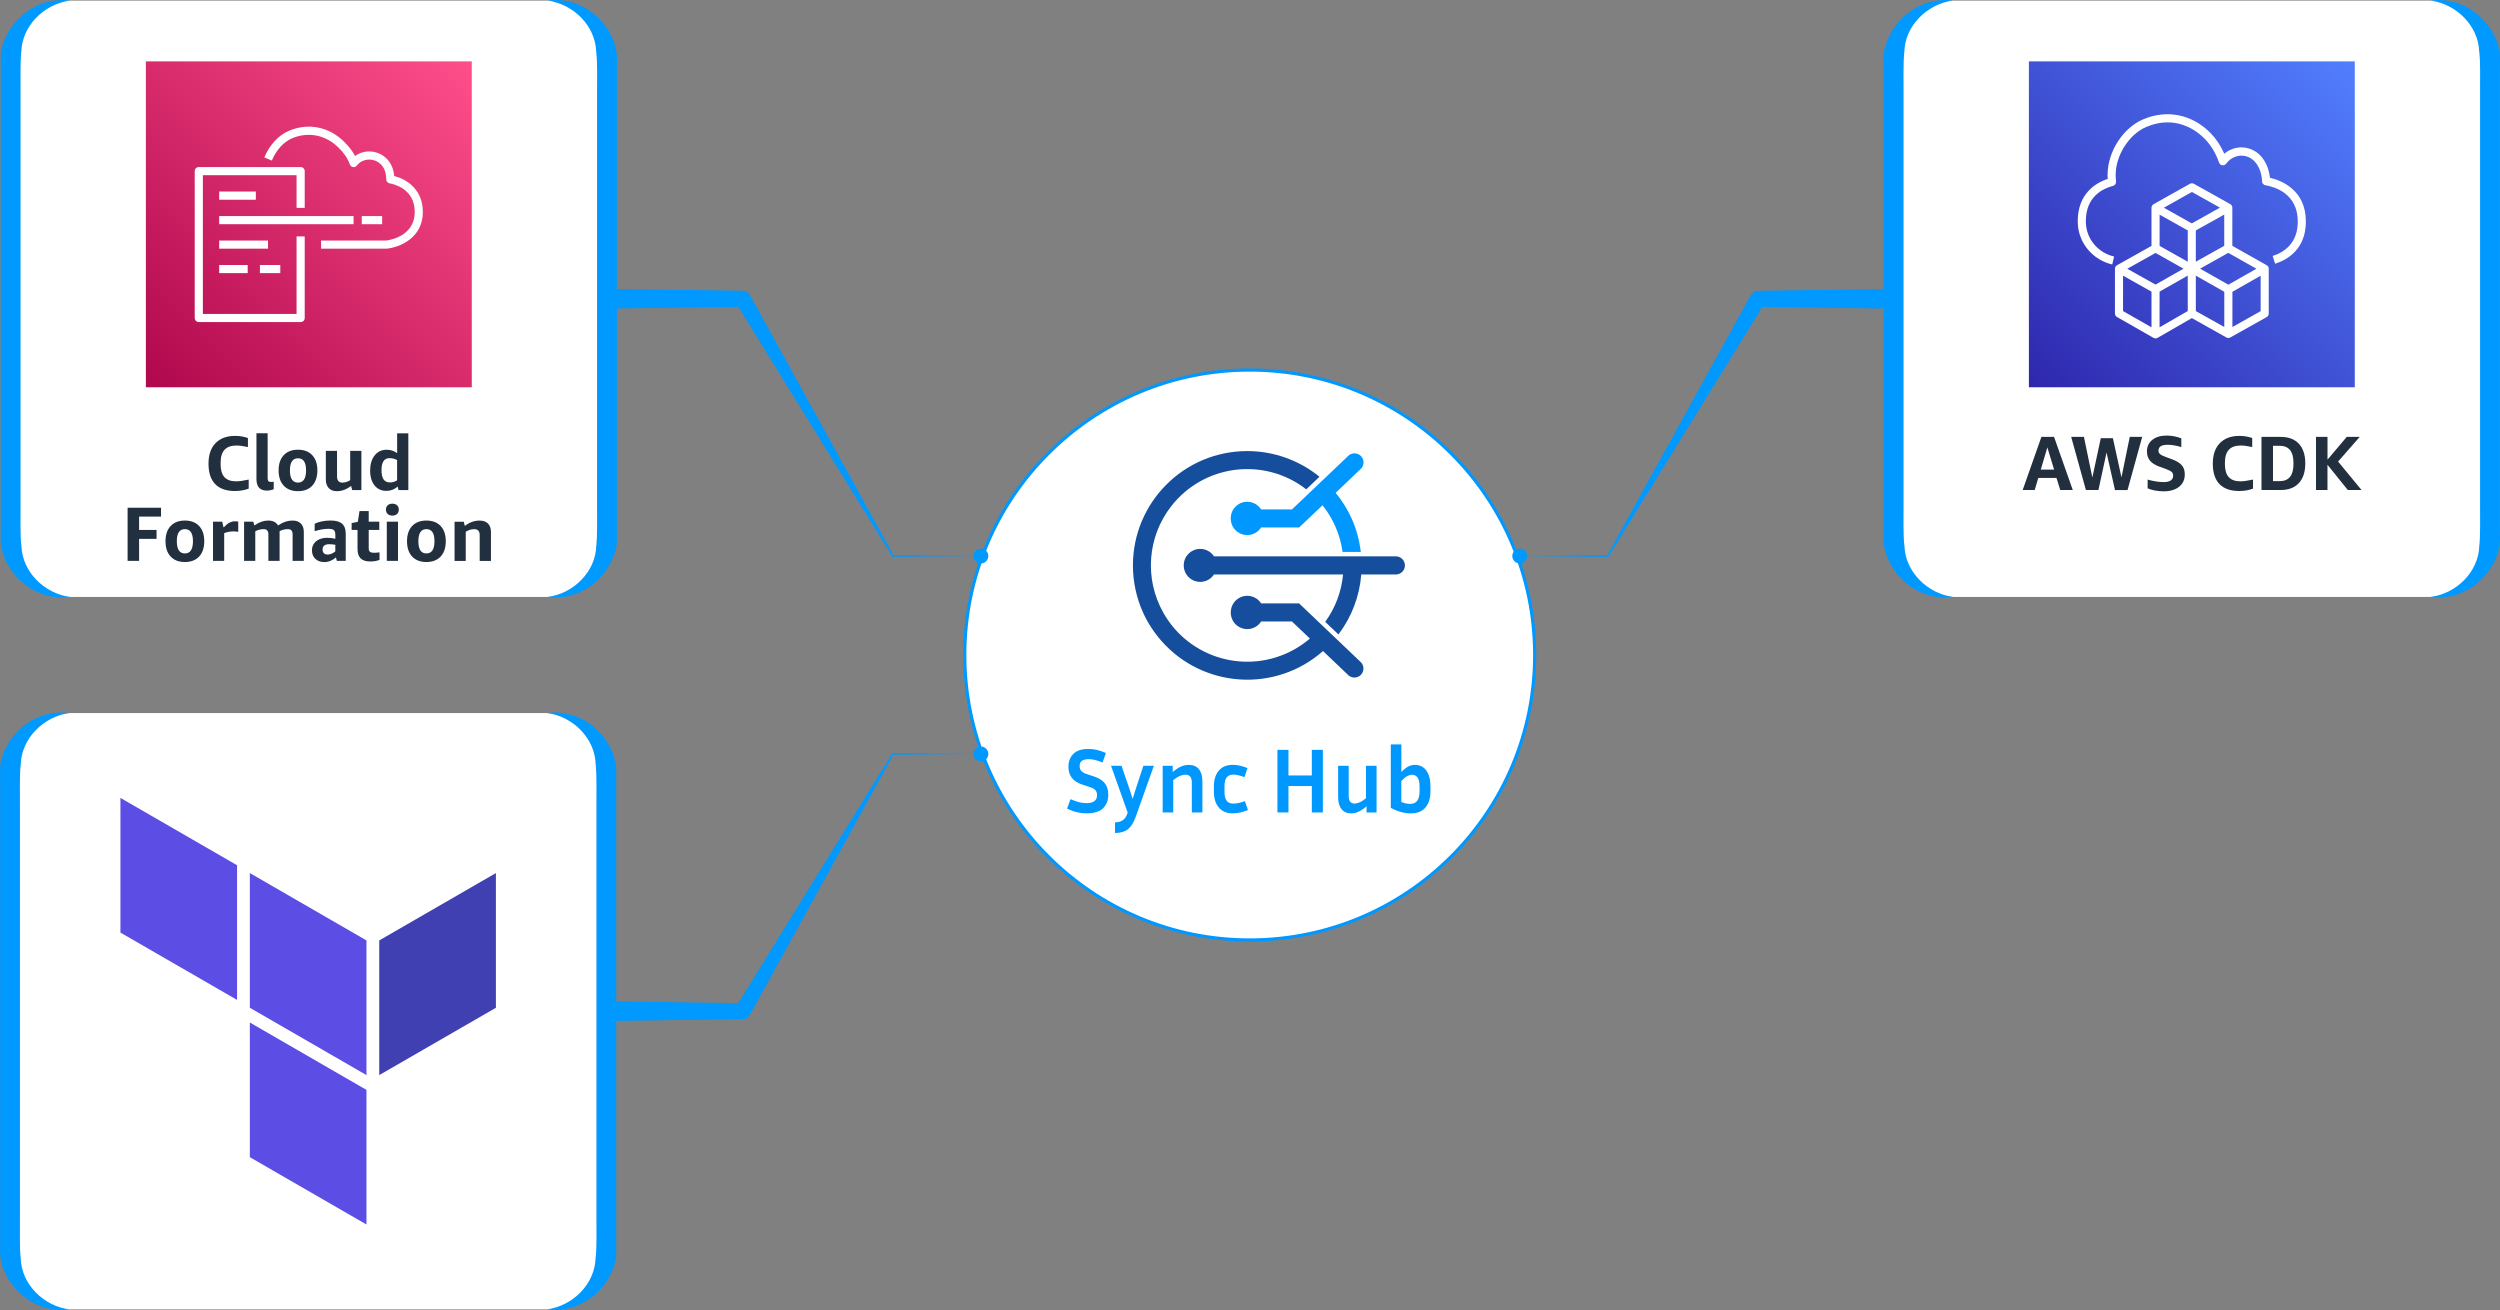
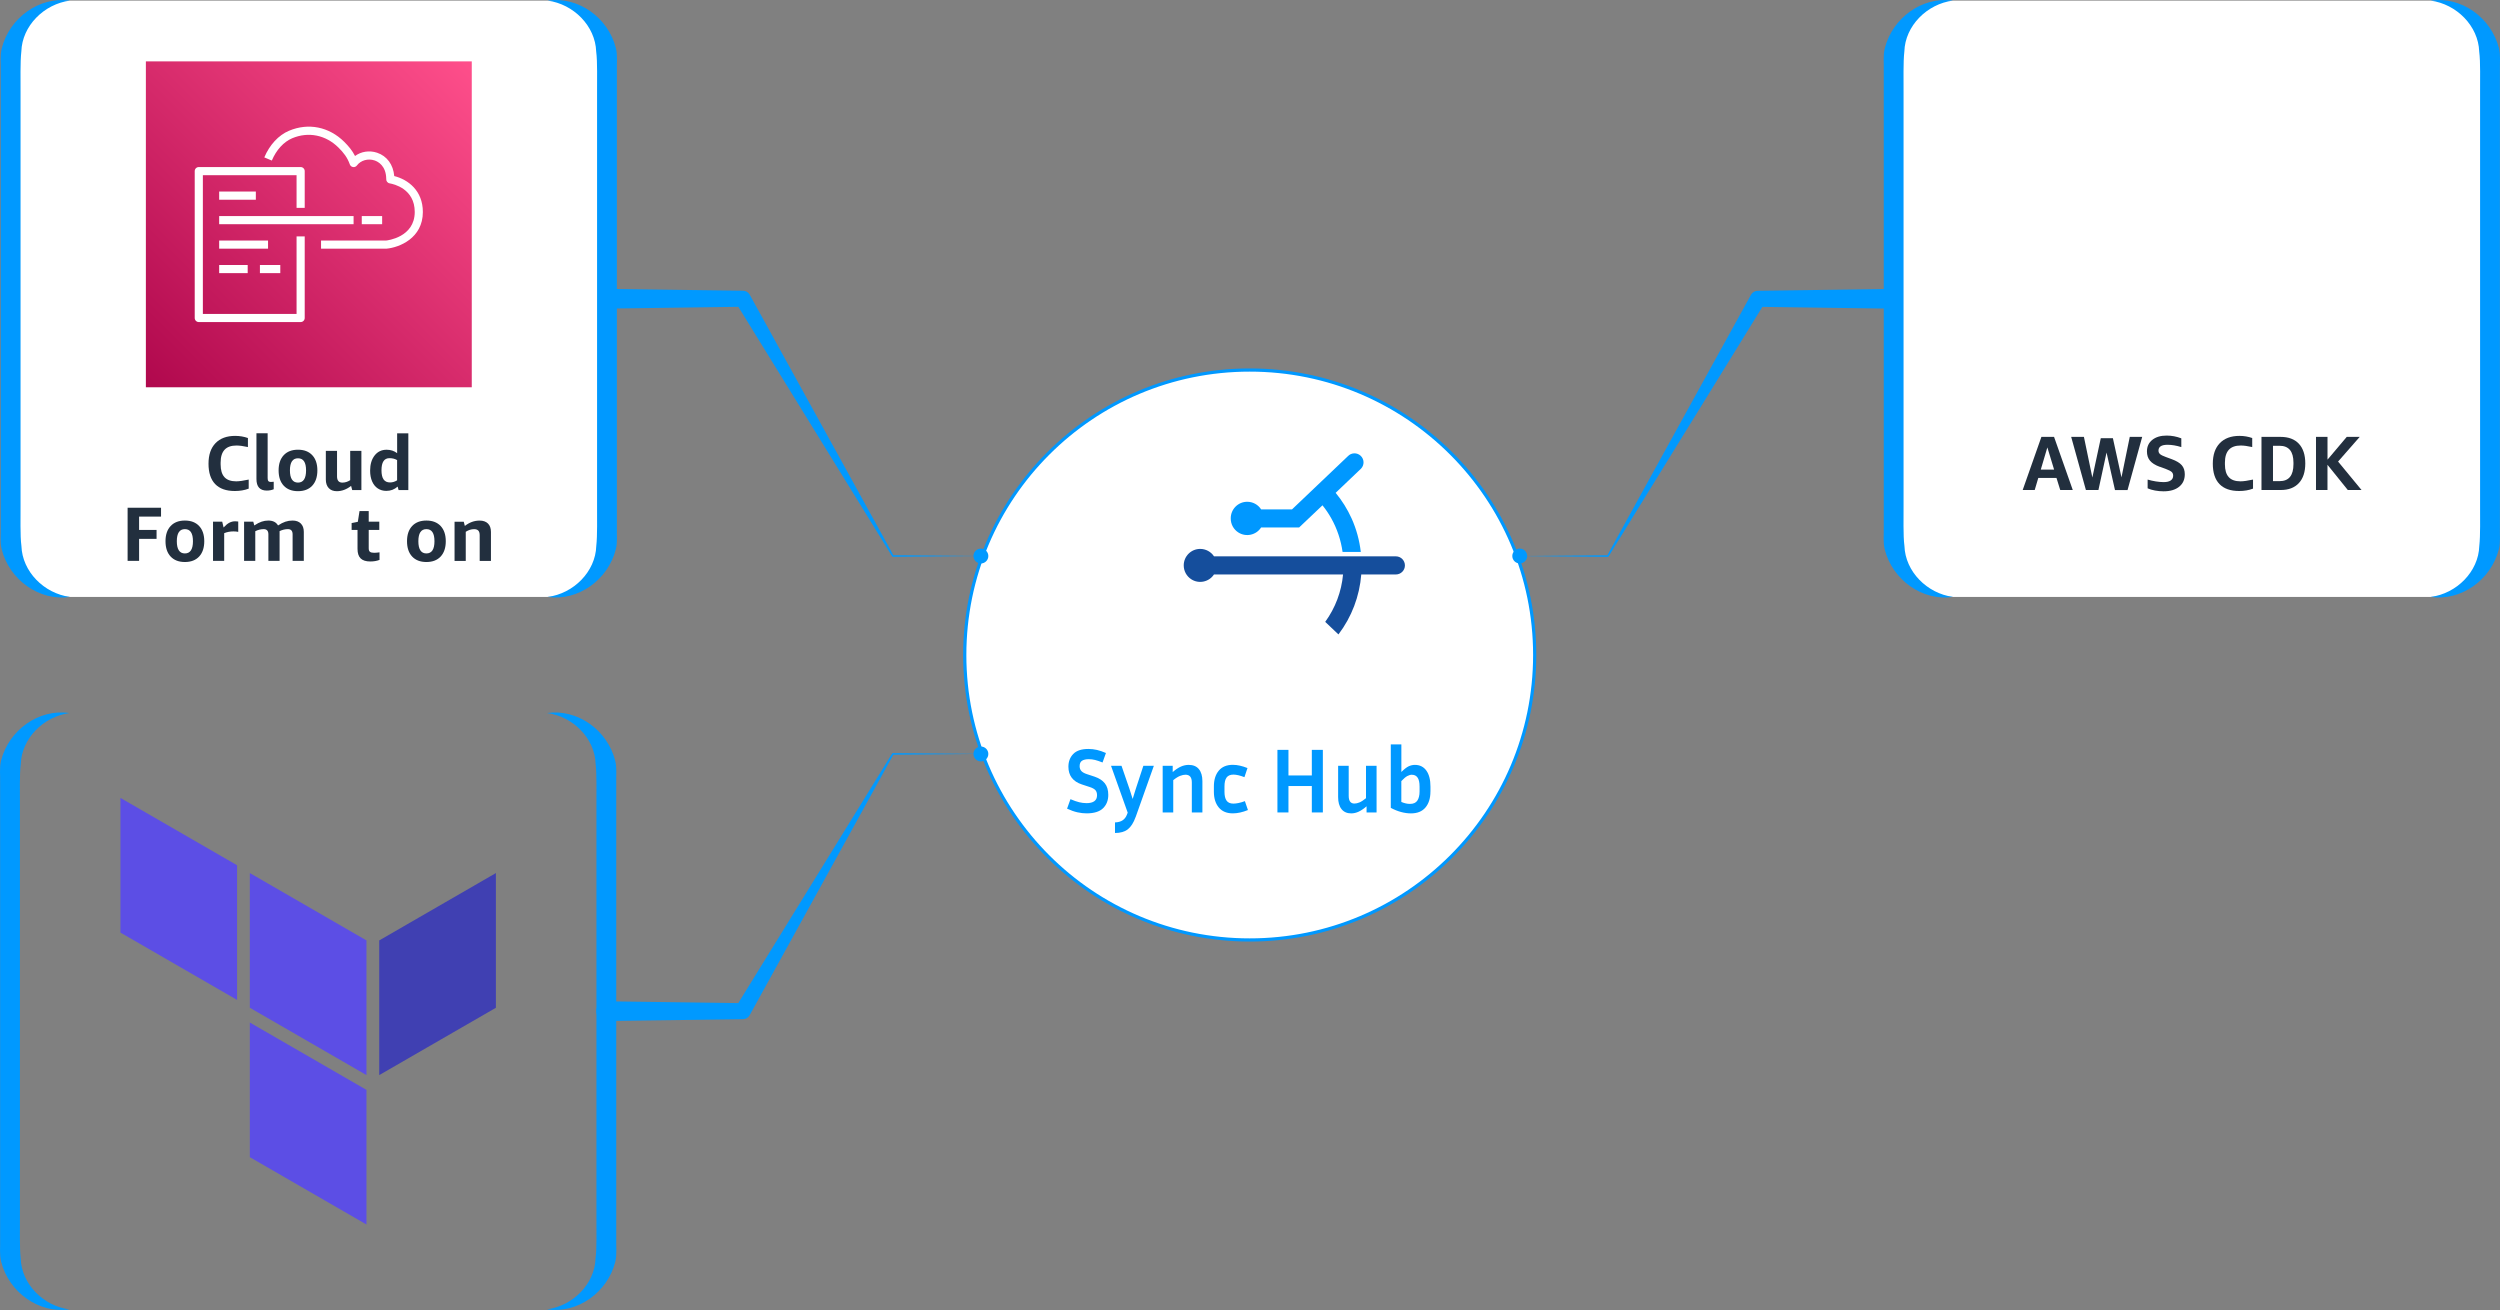
<svg xmlns="http://www.w3.org/2000/svg" id="b" viewBox="0 0 877.29 459.69">
  <rect x="0" y="0" width="877.29" height="459.69" fill="#808080" stroke="none" />
  <defs>
    <linearGradient id="f" x1="-747.01" y1="907.03" x2="-745.58" y2="908.46" gradientTransform="translate(60472.4 72698.49) scale(80 -80)" gradientUnits="userSpaceOnUse">
      <stop offset="0" stop-color="#2e27ad" />
      <stop offset="1" stop-color="#527fff" />
    </linearGradient>
    <linearGradient id="k" x1="-755.27" y1="907.03" x2="-753.84" y2="908.46" gradientTransform="translate(60472.4 72698.49) scale(80 -80)" gradientUnits="userSpaceOnUse">
      <stop offset="0" stop-color="#b0084d" />
      <stop offset="1" stop-color="#ff4f8b" />
    </linearGradient>
  </defs>
  <g id="c">
    <circle cx="438.55" cy="229.85" r="100" fill="#fff" stroke="#0098ff" stroke-miterlimit="10" stroke-width="1.12" />
    <path d="m381.22,281.84c2.5,0,3.75-.93,3.75-2.78,0-.75-.19-1.35-.57-1.78-.38-.43-1.07-.81-2.08-1.13l-2.65-.87c-3.16-1.03-4.75-3.11-4.75-6.23,0-1.81.57-3.3,1.7-4.47,1.13-1.17,2.9-1.76,5.31-1.76,1.01,0,2.01.11,3,.34.99.23,2.05.59,3.16,1.08l-1.19,3.33c-1.03-.41-1.91-.7-2.63-.89-.72-.18-1.46-.27-2.21-.27-.99,0-1.77.18-2.34.53-.57.35-.86,1-.86,1.92,0,.69.2,1.25.6,1.7.4.44,1.06.81,1.99,1.11l2.65.87c1.59.54,2.79,1.32,3.6,2.34.81,1.02,1.21,2.37,1.21,4.05,0,1.94-.61,3.5-1.84,4.7-1.23,1.19-3.15,1.79-5.78,1.79-1.03,0-2.1-.12-3.21-.37-1.11-.25-2.32-.67-3.63-1.28l1.19-3.33c1.21.52,2.23.88,3.08,1.08.85.2,1.68.31,2.5.31Z" fill="#0098ff" />
    <path d="m398.5,286.72c-.71,1.98-1.61,3.41-2.71,4.28-1.1.87-2.6,1.31-4.52,1.31v-3.71c1.14-.04,2.04-.3,2.7-.76.66-.46,1.15-1.1,1.47-1.92l.29-.74-5.85-16.44h3.68l2.81,8.17,1.1,3.46,1.07-3.46,2.68-8.17h3.68l-6.39,17.99Z" fill="#0098ff" />
    <path d="m416,271.86c-.54,0-1.15.13-1.84.39-.69.26-1.51.76-2.45,1.52v11.33h-3.71v-16.37h3.52v2.2c1.01-.88,1.97-1.52,2.87-1.92s1.82-.6,2.74-.6c1.57,0,2.77.5,3.58,1.5.82,1,1.23,2.41,1.23,4.21v10.98h-3.71v-10.53c0-1.81-.74-2.71-2.23-2.71Z" fill="#0098ff" />
    <path d="m429.69,275.96v1.91c0,1.38.25,2.41.74,3.1.49.69,1.29,1.03,2.39,1.03.54,0,1.15-.07,1.82-.21.68-.14,1.42-.36,2.21-.66l1.07,3.13c-.97.39-1.88.68-2.75.87-.86.19-1.71.29-2.55.29-2.15,0-3.8-.69-4.94-2.07-1.14-1.38-1.71-3.21-1.71-5.49v-1.91c0-2.3.57-4.14,1.71-5.51,1.14-1.37,2.79-2.05,4.94-2.05.82,0,1.65.1,2.49.29s1.72.47,2.65.84l-1.07,3.2c-1.55-.6-2.84-.9-3.87-.9-1.1,0-1.89.34-2.39,1.02-.5.68-.74,1.72-.74,3.12Z" fill="#0098ff" />
    <path d="m460.34,285.1v-9.27h-8.2v9.27h-3.87v-21.96h3.87v8.98h8.2v-8.98h3.87v21.96h-3.87Z" fill="#0098ff" />
    <path d="m479.55,285.1v-2.16c-.99.86-1.92,1.49-2.78,1.89-.86.4-1.73.6-2.62.6-1.46,0-2.59-.5-3.39-1.5-.8-1-1.19-2.41-1.19-4.21v-10.98h3.71v10.53c0,1.81.67,2.71,2,2.71.54,0,1.12-.13,1.76-.39.63-.26,1.4-.75,2.31-1.49v-11.37h3.71v16.37h-3.52Z" fill="#0098ff" />
    <path d="m501.96,277.77c0,2.35-.58,4.21-1.74,5.59-1.16,1.38-2.86,2.07-5.1,2.07s-4.68-.65-7.07-1.94v-22.28h3.71v9.69c.99-.99,1.84-1.65,2.55-1.99.71-.33,1.44-.5,2.2-.5,1.72,0,3.06.67,4.02,2,.96,1.34,1.44,3.21,1.44,5.62v1.74Zm-6.46-5.91c-.52,0-1.06.15-1.63.45-.57.3-1.28.89-2.12,1.78v7.33c.58.24,1.11.41,1.6.52.48.11.96.16,1.44.16,1.21,0,2.07-.39,2.58-1.16s.78-1.83.78-3.16v-1.74c0-1.44-.23-2.5-.69-3.16-.46-.67-1.11-1-1.95-1Z" fill="#0098ff" />
    <path d="m431.89,181.92c-.03-3.19,2.53-5.81,5.73-5.84,1.99-.02,3.86.99,4.93,2.67h10.84l19.6-18.66c1.2-1.28,3.21-1.35,4.49-.15,1.28,1.2,1.35,3.21.15,4.49l-8.93,8.51c2.26,2.74,4.14,5.76,5.6,8.99,1.68,3.73,2.75,7.7,3.23,11.76h-6.4c-.58-4.13-1.9-8.12-3.94-11.76-.9-1.62-1.94-3.16-3.11-4.61l-8.19,7.77h-13.34c-1.72,2.69-5.3,3.48-7.99,1.76-1.68-1.07-2.69-2.93-2.67-4.92Z" fill="#0098ff" fill-rule="evenodd" />
-     <path d="m431.89,214.92c-.02,1.99.99,3.86,2.67,4.93,2.69,1.72,6.27.94,7.99-1.76h10.82l6.29,5.99c-1.69,1.45-3.52,2.72-5.46,3.81-16.28,9.12-36.9,3.33-46.01-12.95-6.65-11.85-5.56-26.53,2.78-37.26,11.44-14.74,32.67-17.41,47.41-5.97l4.64-4.41c-7.16-5.83-16.11-9.01-25.34-9.01-22.16,0-40.12,17.97-40.12,40.13,0,5.69,1.21,11.34,3.55,16.52,1.65,3.65,3.84,7,6.48,10,14.68,16.62,40.05,18.2,56.67,3.52l8.7,8.29c.08.09.17.18.27.26,1.34,1.13,3.34.97,4.47-.37s.97-3.34-.37-4.47l-21.45-20.42h-13.32c-1.72-2.69-5.3-3.48-7.99-1.76-1.68,1.07-2.69,2.93-2.67,4.92Z" fill="#154e9c" fill-rule="evenodd" />
    <path d="m493.01,198.42c0,1.75-1.42,3.16-3.17,3.17h-12.15c-.6,7.64-3.37,14.94-8.01,21.04l-4.64-4.41c3.55-4.88,5.71-10.63,6.26-16.64h-45.29c-1.75,2.67-5.34,3.42-8.01,1.67-1.63-1.07-2.61-2.89-2.61-4.83-.01-3.2,2.57-5.79,5.77-5.8,1.96,0,3.78.98,4.86,2.61h63.82c1.75,0,3.17,1.44,3.17,3.19Z" fill="#154e9c" fill-rule="evenodd" />
    <path d="m212.78,351.37l47.86.65-2.44,1.4,54.86-89h0c.05-.1.15-.15.25-.15l30.91.29-30.91.29.25-.15-50.49,91.55c-.49.88-1.39,1.39-2.33,1.4h-.11s-47.86.65-47.86.65c-1.92.03-3.5-1.51-3.52-3.43-.03-1.92,1.51-3.5,3.43-3.52.03,0,.07,0,.09,0Z" fill="#09f" />
    <circle cx="344.21" cy="264.58" r="2.61" fill="#09f" />
    <path d="m664.74,108.32l-47.86-.65,2.44-1.4-54.86,89h0c-.05.1-.15.15-.25.15l-30.91-.29,30.91-.29-.25.15,50.49-91.55c.49-.88,1.39-1.39,2.33-1.4h.11s47.86-.65,47.86-.65c1.92-.03,3.5,1.51,3.52,3.43.03,1.92-1.51,3.5-3.43,3.52-.03,0-.07,0-.09,0Z" fill="#09f" />
    <path d="m533.3,192.5c-1.44,0-2.61,1.17-2.61,2.61s1.17,2.61,2.61,2.61,2.61-1.17,2.61-2.61-1.17-2.61-2.61-2.61Z" fill="#09f" />
    <path d="m212.78,101.37l47.86.65h.11c1.01.02,1.88.58,2.34,1.4l50.49,91.55-.25-.15,30.91.29-30.91.29c-.1,0-.2-.05-.25-.14h0s-54.86-89.01-54.86-89.01l2.44,1.4-47.86.65c-1.92.03-3.5-1.51-3.52-3.43-.03-1.92,1.51-3.5,3.43-3.52.03,0,.07,0,.09,0Z" fill="#09f" />
    <path d="m344.21,197.73c1.44,0,2.61-1.17,2.61-2.61s-1.17-2.61-2.61-2.61-2.61,1.17-2.61,2.61,1.17,2.61,2.61,2.61Z" fill="#09f" />
-     <rect x="3.51" y="250.22" width="209.26" height="209.26" rx="20.84" ry="20.84" fill="#fff" />
    <path d="m191.94,459.48c9.16-1.25,16.74-8.93,17.05-17.86.5-3.81.26-10.02.31-13.95,0-42.21,0-103.44,0-145.65-.04-3.82.16-10.15-.28-13.95-.28-8.94-7.91-16.67-17.08-17.86,10.78-1.53,21.2,6.02,23.93,16.67.67,2.56.29,5.24.38,7.86,0,0,0,7.28,0,7.28,0,42.21,0,103.44,0,145.65,0,0,0,7.28,0,7.28-.08,2.62.29,5.29-.34,7.86-2.7,10.66-13.19,18.26-23.97,16.67h0Z" fill="#09f" />
    <path d="m24.35,250.22c-9.16,1.25-16.74,8.93-17.05,17.86-.5,3.81-.26,10.02-.31,13.95,0,42.21,0,103.44,0,145.65.04,3.82-.16,10.15.28,13.95.28,8.94,7.91,16.67,17.08,17.86-10.78,1.53-21.2-6.02-23.93-16.67-.67-2.56-.29-5.24-.38-7.86,0,0,0-7.28,0-7.28,0-42.21,0-103.44,0-145.65,0,0,0-7.28,0-7.28.08-2.62-.29-5.29.34-7.86,2.7-10.66,13.19-18.26,23.97-16.67h0Z" fill="#09f" />
    <polygon points="87.67 306.37 128.6 330.01 128.6 377.27 87.67 353.64 87.67 306.37" fill="#5c4ee5" fill-rule="evenodd" />
    <polygon points="133.08 330.01 133.08 377.27 174.02 353.64 174.02 306.37 133.08 330.01" fill="#4040b2" fill-rule="evenodd" />
    <polygon points="42.26 280 42.26 327.26 83.19 350.89 83.19 303.63 42.26 280" fill="#5c4ee5" fill-rule="evenodd" />
    <polygon points="87.67 406.07 128.6 429.7 128.6 382.77 128.6 382.46 87.67 358.82 87.67 406.07" fill="#5c4ee5" fill-rule="evenodd" />
    <rect x="664.51" y=".21" width="209.26" height="209.26" rx="20.84" ry="20.84" fill="#fff" />
    <path d="m685.35,209.47c-10.78,1.59-21.26-5.99-23.97-16.67-.64-2.57-.26-5.24-.34-7.86,0,0,0-7.28,0-7.28,0-42.21,0-103.44,0-145.65,0,0,0-7.28,0-7.28.09-2.62-.29-5.29.38-7.86,2.73-10.64,13.16-18.21,23.93-16.67-9.17,1.19-16.81,8.91-17.08,17.86-.44,3.82-.24,10.02-.28,13.95,0,42.21,0,103.44,0,145.65.05,3.82-.19,10.16.31,13.95.31,8.93,7.88,16.62,17.05,17.86h0Z" fill="#09f" />
    <path d="m852.94.21c10.78-1.59,21.26,5.99,23.97,16.67.64,2.57.26,5.24.34,7.86,0,0,0,7.28,0,7.28,0,42.21,0,103.44,0,145.65,0,0,0,7.28,0,7.28-.09,2.62.29,5.29-.38,7.86-2.73,10.64-13.16,18.21-23.93,16.67,9.17-1.19,16.81-8.91,17.08-17.86.44-3.82.24-10.02.28-13.95,0-42.21,0-103.44,0-145.65-.05-3.82.19-10.16-.31-13.95-.31-8.93-7.88-16.62-17.05-17.86h0Z" fill="#09f" />
    <path d="m722.97,171.96l-1.32-4.25h-6.38l-1.26,4.25h-4.22l6.57-18.65h4.44l6.57,18.65h-4.39Zm-6.83-7.16h4.68l-2.37-7.8-2.31,7.8Z" fill="#222f3e" />
    <path d="m742.18,171.96l-2.96-13.16-2.85,13.16h-4.39l-5.17-18.65h4.47l2.96,14.26,2.96-13.8h4.25l3.01,13.75,2.91-14.21h4.36l-5.14,18.65h-4.41Z" fill="#222f3e" />
    <path d="m757.89,163.81c-1.6-.59-2.74-1.31-3.44-2.17-.7-.85-1.05-1.93-1.05-3.24,0-1.69.62-3.03,1.87-4.04,1.25-1,2.92-1.51,5.02-1.51,1.76,0,3.48.32,5.17.97v3.07c-1.74-.54-3.35-.81-4.84-.81-2.12,0-3.17.68-3.17,2.04,0,.5.18.91.55,1.24.37.32,1.05.66,2.06,1.02l1.99.73c1.67.61,2.86,1.32,3.57,2.14.71.82,1.06,1.88,1.06,3.19,0,1.85-.66,3.3-1.99,4.37s-3.15,1.6-5.46,1.6c-1,0-2.01-.09-3.01-.28-1-.19-1.87-.44-2.58-.77v-3.07c.9.27,1.86.48,2.88.65,1.02.16,1.95.24,2.77.24,1.06,0,1.87-.19,2.45-.58.57-.39.86-.94.86-1.66,0-.56-.17-1-.52-1.32-.35-.32-1.05-.68-2.11-1.08l-2.04-.75Z" fill="#222f3e" />
    <path d="m790.61,171.47c-1.45.56-3.08.83-4.87.83-3.03,0-5.33-.81-6.89-2.43s-2.34-4-2.34-7.14.82-5.51,2.45-7.21c1.63-1.7,3.93-2.56,6.89-2.56,1.58,0,3.08.25,4.49.75v3.17c-1.63-.36-2.97-.54-4.01-.54-1.87,0-3.26.49-4.18,1.48s-1.39,2.49-1.39,4.52v.62c0,2.01.45,3.5,1.35,4.48.9.98,2.27,1.47,4.12,1.47,1.04,0,2.5-.21,4.39-.62v3.17Z" fill="#222f3e" />
    <path d="m793.59,171.96v-18.65h6.7c2.78,0,4.92.8,6.42,2.41,1.5,1.61,2.25,3.91,2.25,6.9s-.75,5.28-2.25,6.9c-1.5,1.62-3.61,2.43-6.34,2.43h-6.78Zm4.04-15.52v12.4h2.31c3.25,0,4.87-1.98,4.87-5.95v-.54c0-3.95-1.63-5.92-4.9-5.92h-2.29Z" fill="#222f3e" />
    <path d="m812.72,171.96v-18.65h4.04v7.99l6.75-7.99h4.55l-7.59,8.66,8.23,9.98h-4.82l-7.13-8.85v8.85h-4.04Z" fill="#222f3e" />
    <g id="d">
      <g id="e">
-         <rect id="g" x="711.97" y="21.54" width="114.36" height="114.36" fill="url(#f)" />
-       </g>
+         </g>
      <path id="h" d="m809.17,77.73c0,9.91-6.77,13.54-10.8,14.82l-.86-2.73c4.02-1.28,8.82-4.42,8.82-12.1,0-9.71-7.95-12.13-11.36-12.72-.76-.13-1.28-.85-1.16-1.62h0c-.34-4.42-2.4-7.6-5.52-8.52-2.6-.76-5.39.25-7.1,2.58-.31.42-.84.64-1.35.56-.52-.08-.95-.44-1.13-.94-1.18-3.36-2.89-6.18-5.08-8.4-2.69-2.72-10.06-8.55-20.48-4.11-6.02,2.57-10.73,9.96-10.73,16.83,0,.76.05,1.53.14,2.29.08.71-.37,1.38-1.06,1.55-3.56.92-9.54,3.74-9.54,12.37,0,.28,0,.55.02.82.27,5.56,4.33,10.33,9.88,11.61l-.64,2.79c-6.78-1.57-11.75-7.43-12.08-14.26-.02-.31-.02-.64-.02-.97,0-9.87,6.63-13.52,10.51-14.8-.03-.47-.05-.95-.05-1.42,0-8.07,5.36-16.43,12.46-19.47,8.33-3.55,17.15-1.79,23.6,4.73,2,2.03,3.65,4.48,4.9,7.33,2.39-2.02,5.54-2.75,8.54-1.87,4.11,1.21,6.87,5.03,7.48,10.3,4.03.95,12.6,4.27,12.6,15.31h0Zm-15.87,31.46l-9.91,5.56v-12.36l9.91-5.64v12.44Zm-25.58-.04l-9.89,5.7v-12.52l9.89-5.62v12.44Zm-11.32-9.29l-9.9-5.55,9.91-5.55,9.82,5.52-9.83,5.59Zm-11.39-3.12l9.98,5.6v12.52l-9.98-5.71v-12.41Zm24.17-29.38l9.84,5.5-9.88,5.53-9.8-5.5,9.84-5.53Zm2.86,26.92l9.9-5.55,9.88,5.57-9.86,5.6-9.92-5.63Zm-1.49,2.44l9.99,5.67v12.36l-9.99-5.6v-12.43Zm9.97-10.46l-9.97,5.58v-10.98l9.97-5.57v10.97Zm-22.68-10.94l9.88,5.54v10.98l-9.88-5.56v-10.96Zm37.59,17.75s-.02,0-.02-.01h0s-12.05-6.8-12.05-6.8v-13.4c0-.51-.27-.97-.7-1.23-.01,0-.02,0-.03-.01h0s-12.76-7.13-12.76-7.13c-.43-.24-.95-.24-1.38,0l-12.76,7.16h0s-.02.01-.03.02c-.43.26-.7.73-.7,1.23v13.39l-12.1,6.78h0s-.02.01-.03.02c-.43.26-.7.73-.7,1.23v15.67c0,.51.27.99.72,1.24l12.81,7.33h.01s0,0,0,0c.22.12.46.19.7.19s.49-.06.71-.19l12.04-6.94,12.12,6.8h0c.21.12.45.18.69.18s.48-.06.69-.18l12.75-7.15c.45-.25.73-.73.73-1.25v-15.73c0-.51-.27-.98-.7-1.23h0Z" fill="#fff" fill-rule="evenodd" />
    </g>
    <rect x="3.73" y=".21" width="209.26" height="209.26" rx="20.84" ry="20.84" fill="#fff" />
    <path d="m24.57,209.47c-10.78,1.59-21.26-5.99-23.97-16.67-.64-2.57-.26-5.24-.34-7.86,0,0,0-7.28,0-7.28,0-42.21,0-103.44,0-145.65,0,0,0-7.28,0-7.28.09-2.62-.29-5.29.38-7.86C3.37,6.24,13.8-1.33,24.57.21,15.4,1.41,7.76,9.12,7.49,18.07c-.44,3.82-.24,10.02-.28,13.95,0,42.21,0,103.44,0,145.65.05,3.82-.19,10.16.31,13.95.31,8.93,7.88,16.62,17.05,17.86h0Z" fill="#09f" />
    <path d="m192.16.21c10.78-1.59,21.26,5.99,23.97,16.67.64,2.57.26,5.24.34,7.86,0,0,0,7.28,0,7.28,0,42.21,0,103.44,0,145.65,0,0,0,7.28,0,7.28-.09,2.62.29,5.29-.38,7.86-2.73,10.64-13.16,18.21-23.93,16.67,9.17-1.19,16.81-8.91,17.08-17.86.44-3.82.24-10.02.28-13.95,0-42.21,0-103.44,0-145.65-.05-3.82.19-10.16-.31-13.95-.31-8.93-7.88-16.62-17.05-17.86h0Z" fill="#09f" />
    <path d="m87.27,171.47c-1.45.56-3.08.83-4.87.83-3.03,0-5.33-.81-6.89-2.43s-2.34-4-2.34-7.14.82-5.51,2.45-7.21c1.63-1.7,3.93-2.56,6.89-2.56,1.58,0,3.08.25,4.49.75v3.17c-1.63-.36-2.97-.54-4.01-.54-1.87,0-3.26.49-4.18,1.48s-1.39,2.49-1.39,4.52v.62c0,2.01.45,3.5,1.34,4.48.9.98,2.27,1.47,4.12,1.47,1.04,0,2.5-.21,4.39-.62v3.17Z" fill="#222f3e" />
    <path d="m96.04,171.69c-.75.31-1.56.46-2.42.46-2.42,0-3.63-1.35-3.63-4.06v-16.04h3.93v15.71c0,.5.08.86.26,1.06.17.21.45.31.85.31.25,0,.59-.03,1.02-.08v2.64Z" fill="#222f3e" />
    <path d="m104.57,172.36c-2.13,0-3.8-.64-5-1.92-1.2-1.28-1.8-3.07-1.8-5.37s.6-4.06,1.8-5.34c1.2-1.28,2.87-1.92,5-1.92s3.8.64,5,1.92c1.2,1.28,1.8,3.06,1.8,5.34s-.6,4.08-1.8,5.37c-1.2,1.28-2.87,1.92-5,1.92Zm0-3.01c1.88,0,2.83-1.43,2.83-4.28s-.94-4.25-2.83-4.25-2.83,1.42-2.83,4.25.94,4.28,2.83,4.28Z" fill="#222f3e" />
    <path d="m123.59,171.96l-.38-1.45c-1.6,1.24-3.27,1.86-5,1.86-1.22,0-2.17-.36-2.85-1.09-.68-.73-1.02-1.73-1.02-3v-10.06h3.93v8.96c0,1.45.63,2.18,1.88,2.18.93,0,1.85-.29,2.74-.86v-10.28h3.93v13.75h-3.23Z" fill="#222f3e" />
    <path d="m139.86,171.96l-.32-1.21c-1.11,1-2.43,1.51-3.96,1.51-1.13,0-2.13-.28-2.99-.85-.86-.56-1.53-1.39-2-2.46s-.71-2.34-.71-3.79c0-2.22.53-4,1.59-5.34,1.06-1.34,2.46-2,4.2-2,1.42,0,2.65.4,3.69,1.21v-6.97h3.93v19.91h-3.42Zm-2.99-2.66c.86,0,1.69-.25,2.48-.75v-7.1c-.77-.45-1.66-.67-2.66-.67-.95,0-1.66.35-2.12,1.06-.47.71-.7,1.78-.7,3.21s.25,2.5.74,3.2,1.25,1.05,2.27,1.05Z" fill="#222f3e" />
    <path d="m44.78,196.82v-18.65h11.73v3.12h-7.7v4.68h6.13v3.12h-6.13v7.72h-4.04Z" fill="#222f3e" />
    <path d="m64.88,197.22c-2.13,0-3.8-.64-5-1.92-1.2-1.28-1.8-3.07-1.8-5.37s.6-4.06,1.8-5.34c1.2-1.28,2.87-1.92,5-1.92s3.8.64,5,1.92c1.2,1.28,1.8,3.06,1.8,5.34s-.6,4.08-1.8,5.37c-1.2,1.28-2.87,1.92-5,1.92Zm0-3.01c1.88,0,2.83-1.43,2.83-4.28s-.94-4.25-2.83-4.25-2.83,1.42-2.83,4.25.94,4.28,2.83,4.28Z" fill="#222f3e" />
    <path d="m74.75,196.82v-13.75h3.23l.48,2.04c.72-.79,1.39-1.35,2.03-1.68.64-.33,1.31-.5,2.03-.5.34,0,.7.03,1.08.08v3.63c-.5-.11-1.06-.16-1.67-.16-1.17,0-2.25.21-3.26.62v9.71h-3.93Z" fill="#222f3e" />
    <path d="m102.68,196.82v-9.31c0-1.22-.55-1.83-1.64-1.83-.97,0-1.95.23-2.93.7v10.44h-3.93v-9.31c0-1.22-.55-1.83-1.64-1.83-1,0-1.99.24-2.96.73v10.41h-3.93v-13.75h3.23l.35,1.32c.95-.63,1.81-1.07,2.57-1.33.76-.26,1.55-.39,2.35-.39,1.61,0,2.75.57,3.42,1.72.91-.61,1.78-1.05,2.58-1.32.81-.27,1.64-.4,2.5-.4,1.25,0,2.23.35,2.92,1.05.69.7,1.04,1.68,1.04,2.93v10.17h-3.93Z" fill="#222f3e" />
-     <path d="m118.21,196.82l-.32-1.21c-.56.5-1.2.9-1.92,1.2s-1.43.44-2.11.44c-1.33,0-2.39-.38-3.19-1.13-.8-.75-1.2-1.76-1.2-3.01,0-.86.21-1.62.65-2.27.43-.65,1.05-1.17,1.86-1.55.81-.38,1.76-.57,2.85-.57.86,0,1.81.12,2.85.35v-1.34c0-.83-.17-1.39-.51-1.7-.34-.3-.97-.46-1.88-.46-1.47,0-3.09.28-4.87.83v-2.61c.66-.34,1.5-.61,2.5-.82s2.03-.31,3.07-.31c1.85,0,3.2.37,4.05,1.12.85.75,1.28,1.92,1.28,3.51v9.52h-3.09Zm-3.26-2.21c.45,0,.91-.1,1.39-.3.47-.2.92-.47,1.33-.81v-2.34c-.79-.12-1.5-.19-2.13-.19-1.56,0-2.34.63-2.34,1.88,0,.56.15.99.46,1.29.3.31.74.46,1.29.46Z" fill="#222f3e" />
    <path d="m133.19,196.47c-.97.38-2.05.56-3.26.56-1.52,0-2.65-.36-3.38-1.08-.73-.72-1.09-1.83-1.09-3.34v-6.65h-2.07v-2.42l2.18-.43.59-3.77h3.23v3.71h3.71v2.91h-3.71v6.46c0,.57.14.98.43,1.21s.77.35,1.45.35c.56,0,1.19-.05,1.91-.16v2.64Z" fill="#222f3e" />
-     <path d="m137.69,180.94c-.68,0-1.23-.19-1.64-.57-.41-.38-.62-.89-.62-1.53s.21-1.16.62-1.53c.41-.38.96-.56,1.64-.56s1.23.19,1.64.56c.41.38.62.89.62,1.53s-.21,1.16-.62,1.53c-.41.38-.96.57-1.64.57Zm-1.96,15.87v-13.75h3.93v13.75h-3.93Z" fill="#222f3e" />
    <path d="m149.63,197.22c-2.13,0-3.8-.64-5-1.92-1.2-1.28-1.8-3.07-1.8-5.37s.6-4.06,1.8-5.34c1.2-1.28,2.87-1.92,5-1.92s3.8.64,5,1.92c1.2,1.28,1.8,3.06,1.8,5.34s-.6,4.08-1.8,5.37c-1.2,1.28-2.87,1.92-5,1.92Zm0-3.01c1.88,0,2.83-1.43,2.83-4.28s-.94-4.25-2.83-4.25-2.82,1.42-2.82,4.25.94,4.28,2.82,4.28Z" fill="#222f3e" />
    <path d="m168.33,196.82v-9.01c0-.74-.16-1.27-.48-1.61-.32-.34-.82-.51-1.48-.51-.99,0-1.96.3-2.93.92v10.22h-3.93v-13.75h3.23l.38,1.48c1.61-1.26,3.34-1.88,5.17-1.88,1.27,0,2.26.35,2.95,1.04s1.04,1.67,1.04,2.95v10.17h-3.93Z" fill="#222f3e" />
    <g id="i">
      <g id="j">
        <rect id="l" x="51.19" y="21.54" width="114.36" height="114.36" fill="url(#k)" />
      </g>
      <path id="m" d="m126.95,78.67h7.15v-2.86h-7.15v2.86Zm-35.74,17.18h7.15v-2.86h-7.15v2.86Zm-14.3,0h10.01v-2.86h-10.01v2.86Zm0-8.59h17.15v-2.86h-17.15v2.86Zm0-17.18h12.87v-2.86h-12.87v2.86Zm0,8.59h47.17v-2.86h-47.17v2.86Zm27.16,31.5h-32.88v-48.68h32.88v11.45h2.86v-12.89c0-.79-.64-1.43-1.43-1.43h-35.74c-.79,0-1.43.64-1.43,1.43v51.54c0,.79.64,1.43,1.43,1.43h35.74c.79,0,1.43-.64,1.43-1.43v-28.63h-2.86v27.2Zm44.32-35.79c0,9.25-8.33,12.47-12.73,12.88h-23s0-2.86,0-2.86h22.87c.28-.03,10.01-1.08,10.01-10.02,0-8.14-7.34-9.79-8.81-10.04-.73-.12-1.25-.79-1.19-1.53,0-.03,0-.05,0-.08-.08-4.6-2.9-6.04-4.12-6.44-2.28-.76-4.82-.03-6.17,1.77-.31.42-.83.64-1.36.56-.52-.08-.96-.44-1.13-.93-.89-2.49-2.18-4.1-3.97-5.89-4.48-4.45-10.56-5.68-16.25-3.29-2.98,1.26-5.59,4.11-7.15,7.83l-2.64-1.11c1.85-4.4,5.01-7.81,8.68-9.35,6.8-2.86,14.04-1.4,19.38,3.9,1.53,1.53,2.8,3.03,3.78,4.96,2.13-1.58,5.01-2.05,7.73-1.15,3.48,1.16,5.68,4.18,6.03,8.19,4.87,1.23,10.04,5.12,10.04,12.62h0Z" fill="#fff" fill-rule="evenodd" />
    </g>
  </g>
</svg>